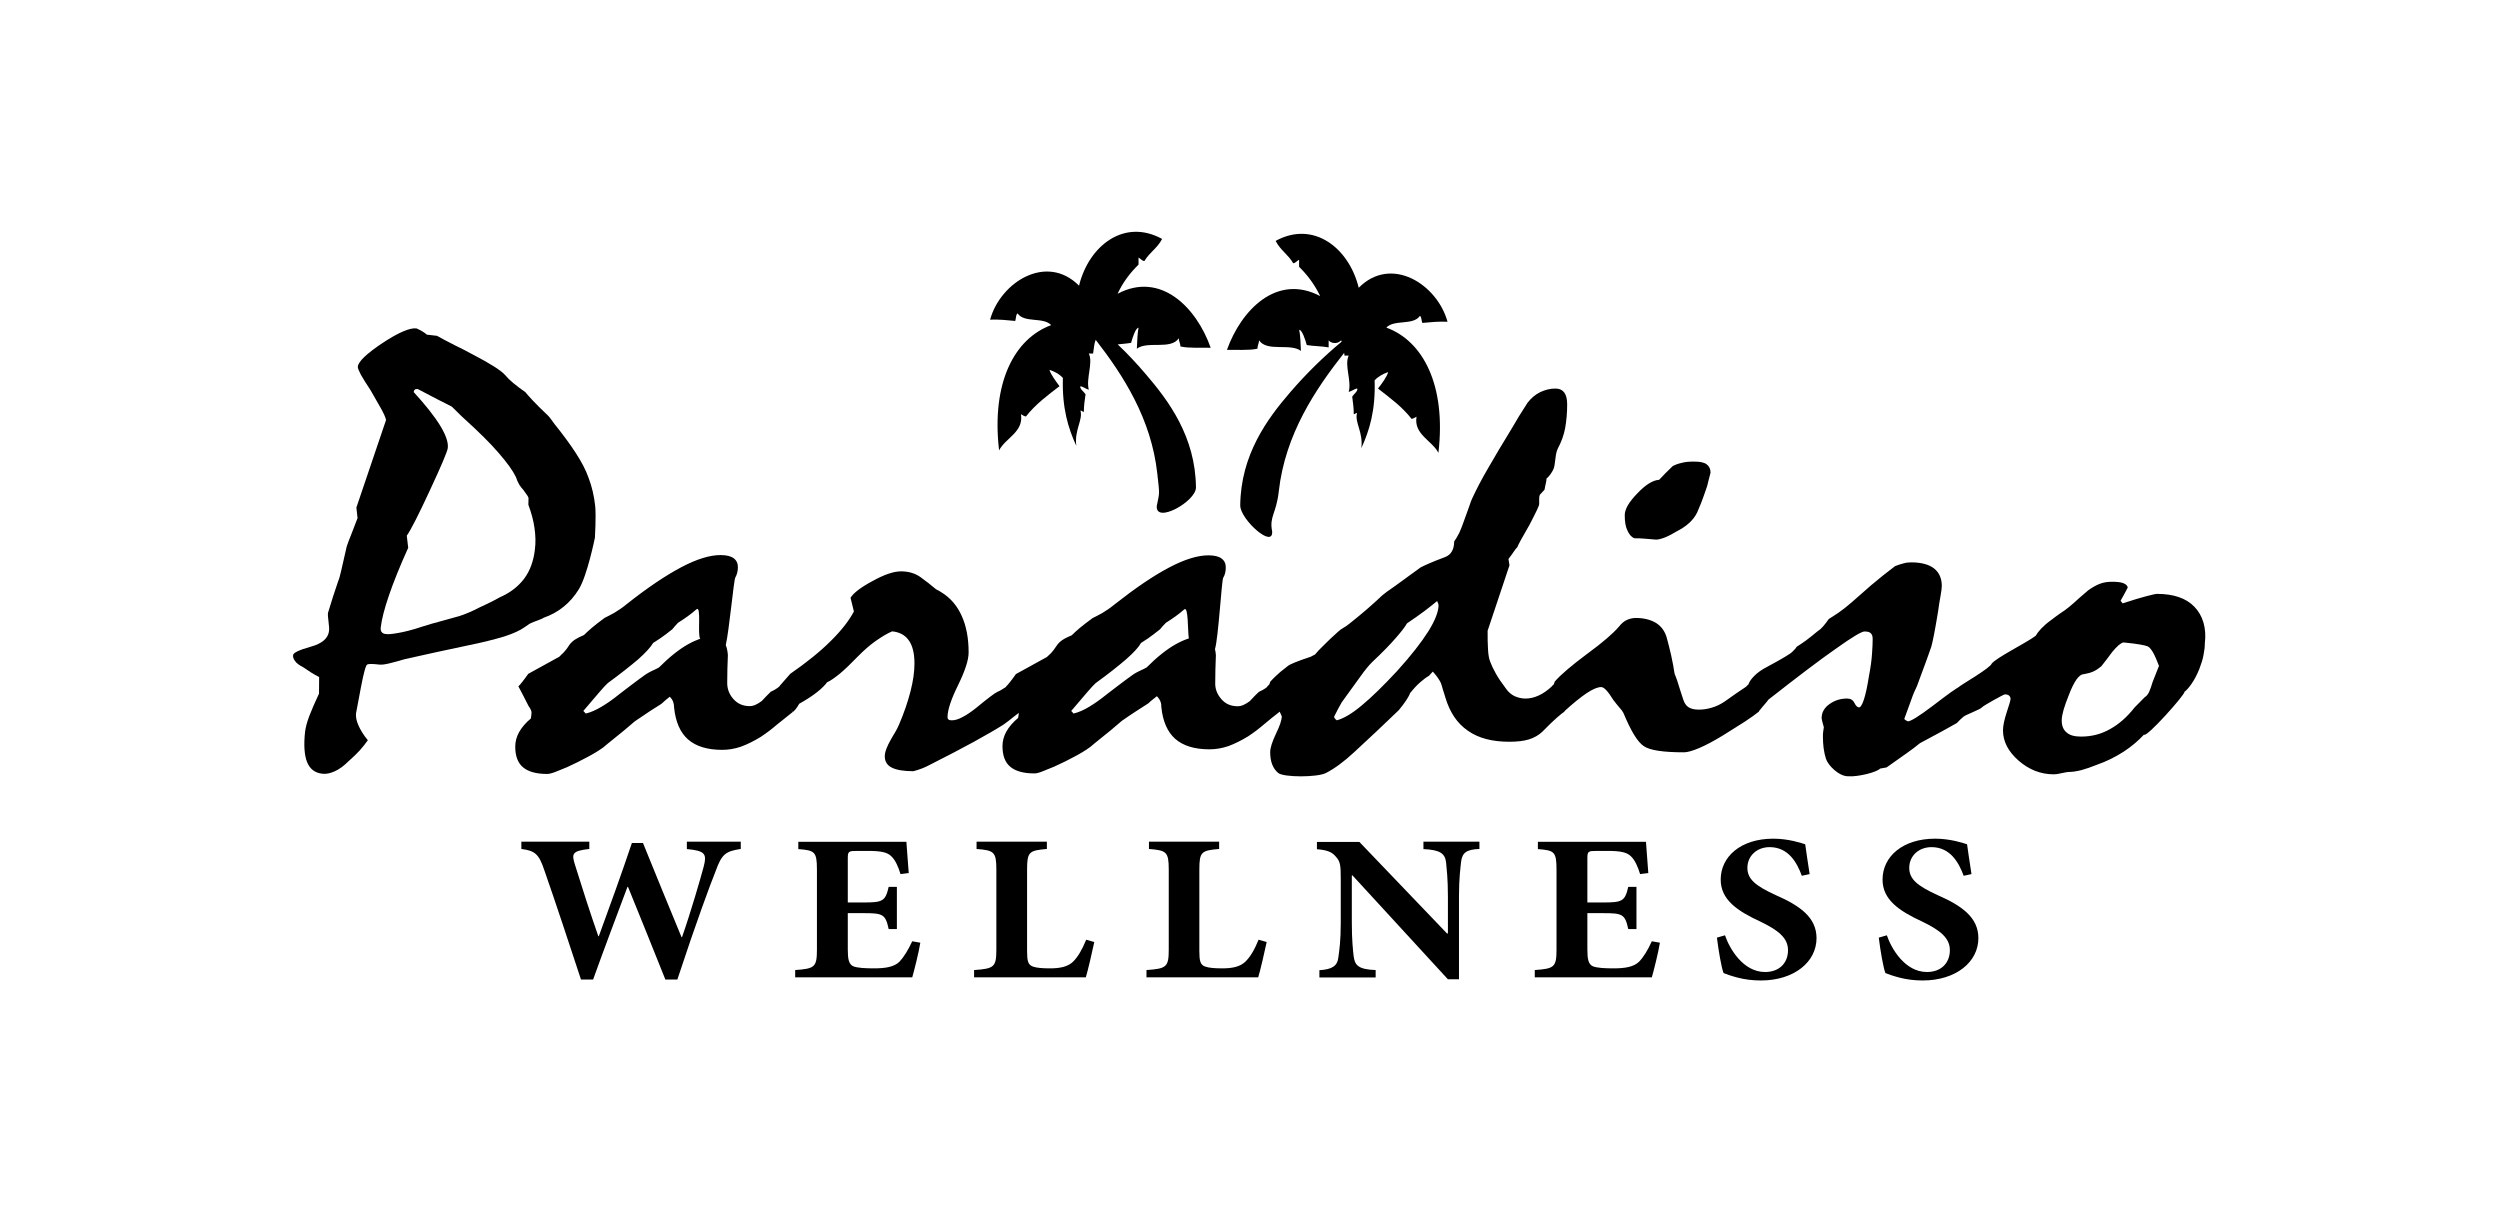
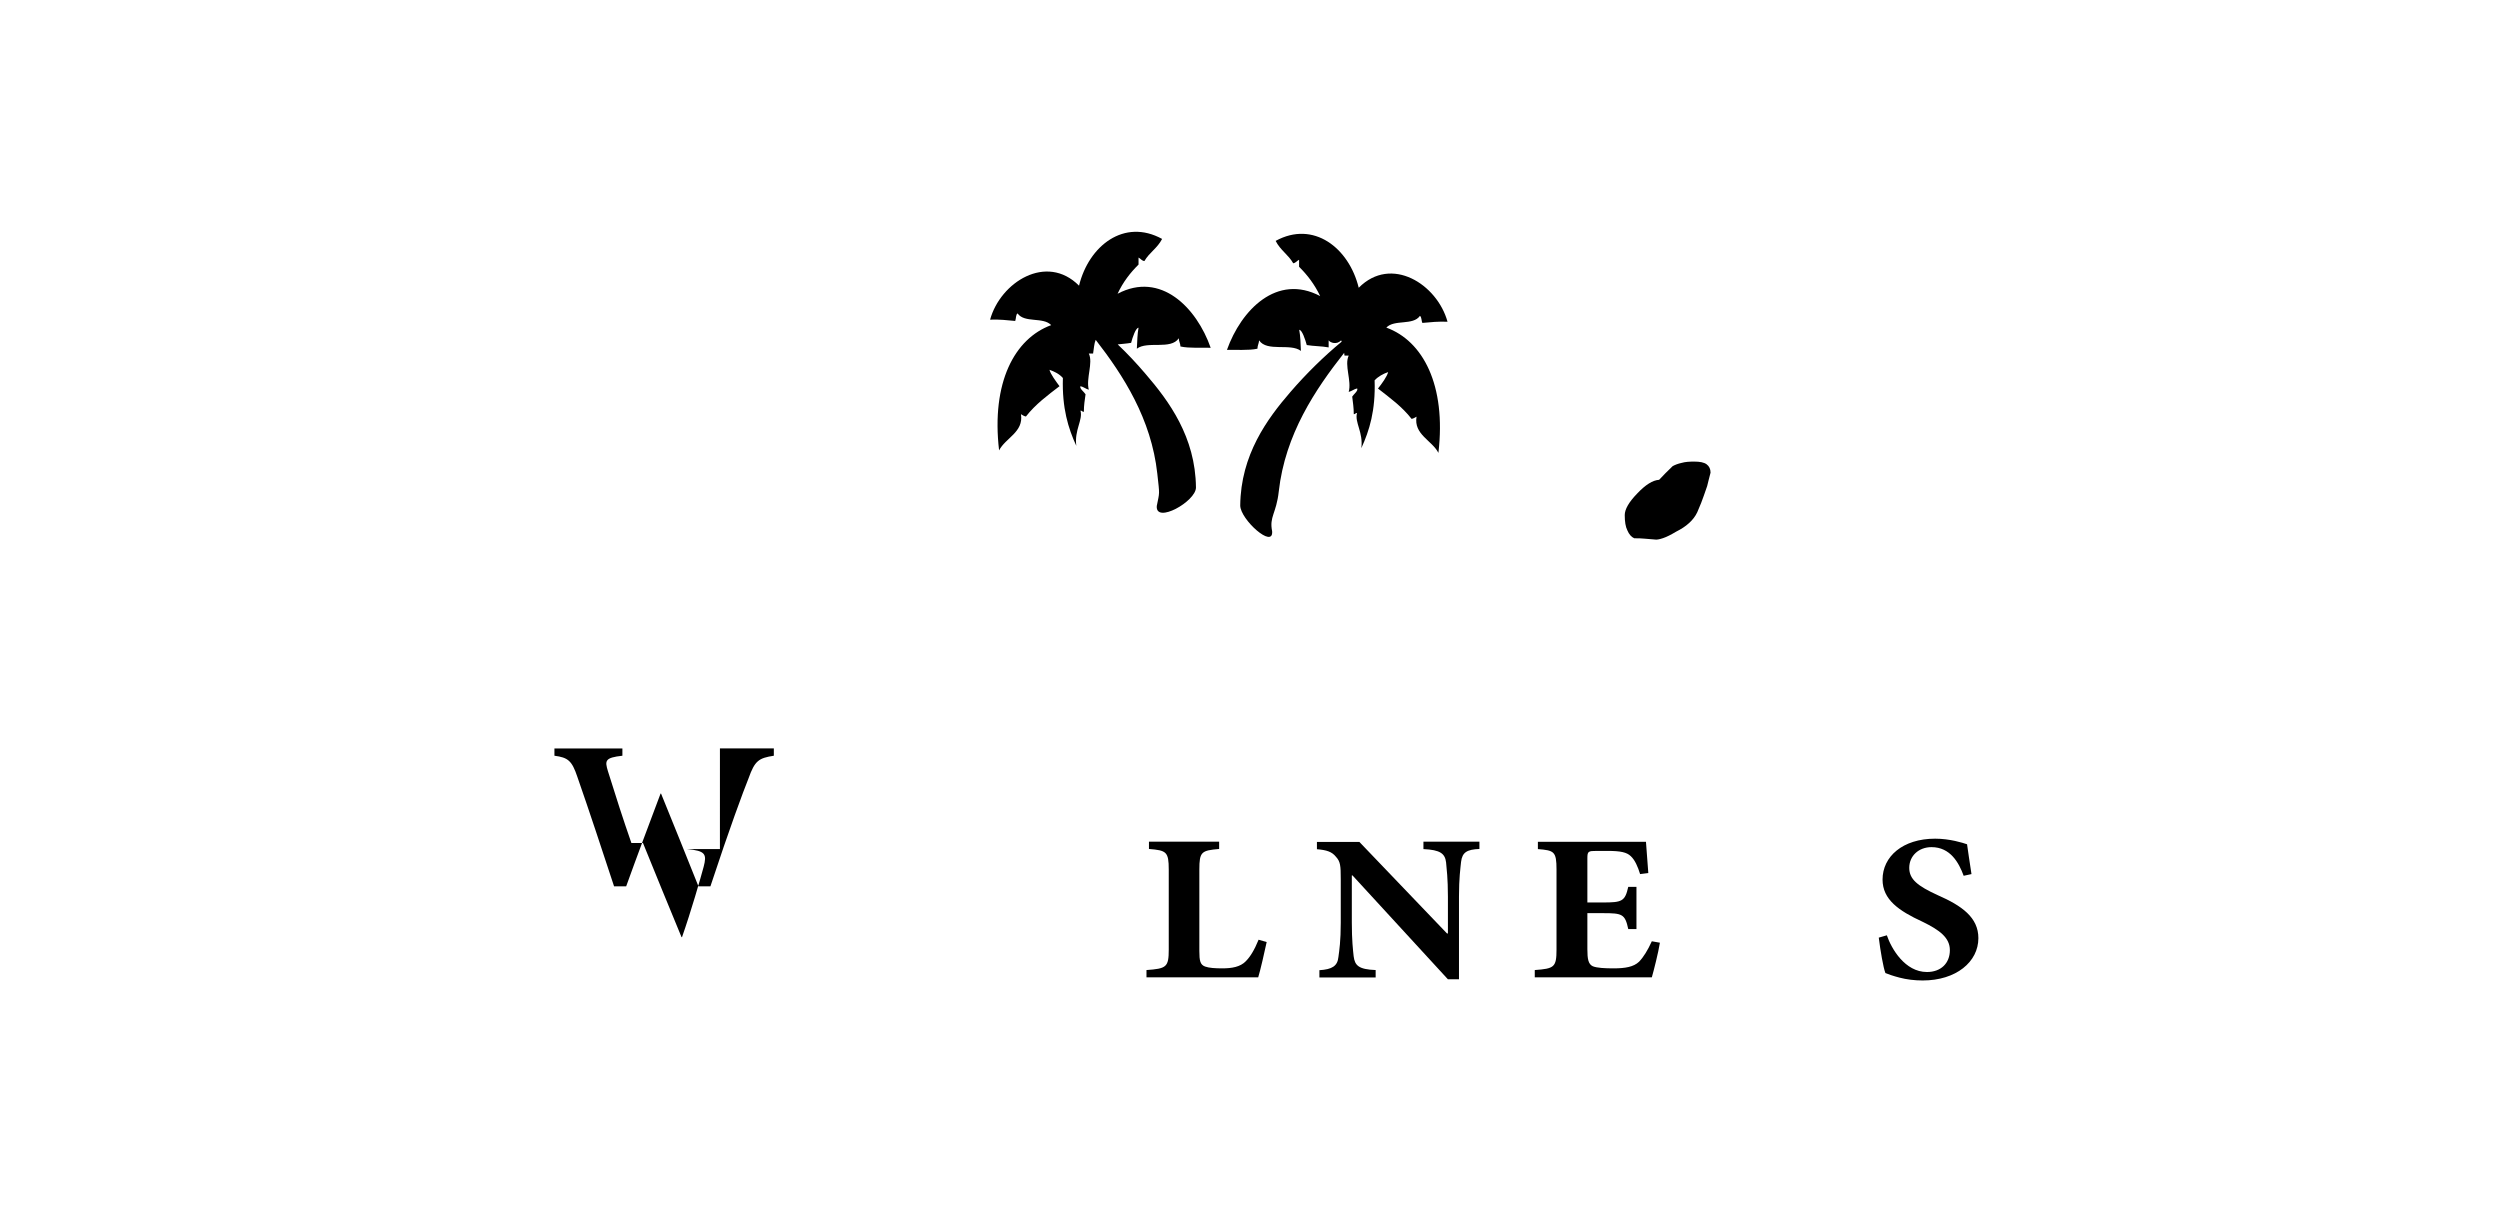
<svg xmlns="http://www.w3.org/2000/svg" id="Layer_1" x="0px" y="0px" viewBox="0 0 1920 930.7" style="enable-background:new 0 0 1920 930.7;" xml:space="preserve">
  <g>
    <path d="M781.5,240.7c5.3,7.6,19.7,2.5,25.8,9c-28.1,10.3-46.1,44-40,96.2c4.9-9.6,19-14,16.8-27.8c1.2,0.7,2.3,1.5,3.8,1.8  c7.4-9.5,16.7-16.3,25.8-23.3c-2.6-3.5-7-9.4-7.7-12.6c3.9,1.4,7.6,3.2,10.3,6.3c-0.7,23.2,4.1,38.6,10.3,52.1  c-1.6-12.2,5.2-19.8,3.2-27c1.2-0.2,1.4,1,2.6,0.9c0-5,0.7-9.2,1.3-13.5c-1.1-1.8-4.9-4.5-3.9-6.2c2.4,0.5,4.1,2.1,6.4,2.7  c-2.3-8.6,3.5-20.6,0-27.8h3.3c0.6-3.7,0.8-7.8,2-10.5c21.2,27.3,42.7,60.7,47.3,102.7c1.9,17.2,1.8,13.7-0.4,24.9  c-1.1,14,30.1-3.5,30.1-14.2c-0.4-38.9-20.8-66.4-38.6-87.1c-6.8-8-14-15.7-21.5-22.8c3.4-0.4,7-0.6,10.3-1.2  c1.1-4.3,3.6-11.6,5.7-11.6c-0.9,4.7-1,10.5-1.3,16.1c8.2-6.2,26.1,1.1,32.2-8c0.1,2.6,1.2,3.8,1.3,6.3c6.4,1.5,17.9,0.8,23.2,1  c-10.8-30.8-38.3-59-71.5-41.5c4.2-9,9.8-16.2,16.1-22.4v-5.4c1.6,0.8,2.5,2.5,4.5,2.7c3.8-6.6,10-9.9,13.6-17  c-29.1-16-56.3,5.2-63.8,35.9c-25-25.1-60.4-2.6-68.3,26.1c6.9-0.3,13.1,0.4,19.3,1C780.4,244.6,780.1,241.5,781.5,240.7z" />
    <path d="M965.7,267.8c0.1-2.7,1.1-3.9,1.3-6.4c6.1,9.1,24,1.9,32.1,8.1c-0.2-5.6-0.4-11.4-1.3-16.2c2.2,0,4.6,7.4,5.8,11.7  c5.4,0.9,11.4,0.8,16.8,1.8v-5.4c1.4,1.9,6.2,3.5,9.6,0c0.2,0.4,0.2,0.7,0.4,1c-13.8,11.4-27.2,24.6-39.3,38.6  c-17.9,20.7-38.2,48.3-38.6,87.2c0,10.7,25.6,33.7,24.5,19.8c-2.3-11.3,3.2-13.4,5.1-30.6c4.9-43.9,28.1-78.3,50.2-106.4  c0.1,0.8,0.2,1.4,0.3,2.1h3.2c-3.5,7.4,2.4,19.3,0,27.9c2.4-0.6,4.1-2.2,6.5-2.7c1,1.8-2.7,4.5-3.8,6.3c0.5,4.3,1.2,8.4,1.2,13.5  c1.1,0.1,1.4-1.1,2.5-0.9c-2,7.1,4.9,14.8,3.3,27c6.2-13.5,11-29,10.2-52.1c2.8-3,6.4-4.9,10.4-6.4c-0.7,3.3-5,9.2-7.8,12.7  c9.1,7.1,18.5,13.9,25.8,23.3c1.5-0.2,2.6-1.1,3.8-1.7c-2.3,13.7,11.9,18.2,16.8,27.8c6.1-52.1-11.9-86-40-96.2  c6.1-6.5,20.5-1.4,25.8-9c1.4,0.8,1.1,4,1.9,5.4c6.3-0.6,12.4-1.2,19.3-0.9c-7.9-28.8-43.2-51.3-68.2-26.1  c-7.5-30.7-34.8-51.9-63.8-36c3.6,7.2,9.7,10.5,13.5,17.2c2-0.3,2.9-2,4.5-2.7v5.4c6.3,6.2,11.9,13.5,16.2,22.5  c-33.3-17.6-60.7,10.7-71.6,41.3C947.8,268.5,959.3,269.3,965.7,267.8z" />
-     <path d="M527.7,652.1c14.3,1.3,15.2,4,12.7,13.6c-2.5,9.3-9.7,34.3-16.6,54h-0.4c-9.7-23.4-19.7-47.9-29.6-72.3h-8.5  c-8.3,24.7-17.1,48.9-25.4,71.6h-0.4c-6.2-17.8-12.2-36.4-18-55.1c-2.5-8.2-2.3-10.4,11.1-11.9v-5.6h-52.2v5.6  c10.4,1.4,13.4,3.7,17.6,16.2c9.9,28.4,18.7,55.3,28.2,84.1h9.3c8.3-23.1,17.3-47,26.4-71.2h0.4c9.9,24.4,19.2,47.3,28.7,71.2h9.2  c14.8-44.9,25.2-72.8,29.3-83c4.8-13.5,7.8-15.5,19.4-17.3v-5.6h-41.4V652.1z" />
-     <path d="M690.8,738.6c-4.2,4-10.6,5.1-19.6,5.1c-6.7,0-12.7-0.3-15.9-1.6c-3.5-1.6-4.2-5.6-4.2-13.1v-27.7h11.8  c15,0,17.1,0.6,19.6,12.2h6.3v-32.4h-6.3c-2.5,11.2-4.8,12-19.6,12h-11.8v-34c0-5.3,0.7-5.6,7.2-5.6h8.5c9.9,0,14.6,1.1,17.6,4  c3.2,2.9,5.5,8.2,7.2,13.8l6.3-0.8c-0.7-9.9-1.6-21.2-1.8-24h-83v5.6c12.5,1,14.3,1.8,14.3,15.7v61.5c0,13.6-1.8,14.6-16.7,15.7  v5.6h89.9c1.4-4.8,5.1-19.4,6.2-26.6l-6.2-1.1C697.3,729.9,694.1,735.1,690.8,738.6z" />
-     <path d="M824.4,738.3c-4.2,4.3-10.6,5.4-18,5.4c-5.5,0-10.2-0.3-13.2-1.4c-3.7-1.4-4.4-4.3-4.4-11.9v-62.5  c0-13.8,1.6-14.7,15.2-15.9v-5.6H750v5.6c13.4,1.1,15.2,2.1,15.2,15.9v61.4c0,13.5-1.8,14.6-17.1,15.7v5.6h85.8  c1.4-4.3,5.1-20.4,6.5-27.1l-6.2-1.8C830.9,729.8,827.7,734.9,824.4,738.3z" />
+     <path d="M527.7,652.1c14.3,1.3,15.2,4,12.7,13.6c-2.5,9.3-9.7,34.3-16.6,54h-0.4c-9.7-23.4-19.7-47.9-29.6-72.3h-8.5  h-0.4c-6.2-17.8-12.2-36.4-18-55.1c-2.5-8.2-2.3-10.4,11.1-11.9v-5.6h-52.2v5.6  c10.4,1.4,13.4,3.7,17.6,16.2c9.9,28.4,18.7,55.3,28.2,84.1h9.3c8.3-23.1,17.3-47,26.4-71.2h0.4c9.9,24.4,19.2,47.3,28.7,71.2h9.2  c14.8-44.9,25.2-72.8,29.3-83c4.8-13.5,7.8-15.5,19.4-17.3v-5.6h-41.4V652.1z" />
    <path d="M956.7,738.3c-4.2,4.3-10.6,5.4-18,5.4c-5.5,0-10.2-0.3-13.2-1.4c-3.7-1.4-4.4-4.3-4.4-11.9v-62.5  c0-13.8,1.6-14.7,15.2-15.9v-5.6h-53.9v5.6c13.4,1.1,15.2,2.1,15.2,15.9v61.4c0,13.5-1.8,14.6-17.1,15.7v5.6h85.8  c1.4-4.3,5.1-20.4,6.5-27.1l-6.2-1.8C963.3,729.8,960.1,734.9,956.7,738.3z" />
    <path d="M1093.2,652.1c12.9,0.6,16.6,3.4,17.4,10.3c0.4,4.6,1.4,12.2,1.4,26.3v28.2h-0.7l-67.3-70.3h-32.6v5.6  c7.4,0.6,11.5,1.9,14.6,5.8c3.4,3.7,3.7,6.7,3.7,17.1v33.5c0,14.1-1.1,21.2-1.8,26.4c-0.7,6.9-4.8,9.5-14.6,10.1v5.6h43.2V745  c-13.1-0.5-16-3.5-16.9-10.6c-0.5-4.8-1.4-11.9-1.4-26v-36.1h0.5l73.3,79.8h8.5v-63.6c0-14.1,1.1-21.6,1.6-26.6  c0.9-7.4,4.6-9.5,14.1-9.9v-5.6h-43V652.1z" />
    <path d="M1258.8,738.6c-4.2,4-10.6,5.1-19.6,5.1c-6.7,0-12.7-0.3-15.9-1.6c-3.5-1.6-4.2-5.6-4.2-13.1v-27.7h11.8  c15,0,17.1,0.6,19.6,12.2h6.3v-32.4h-6.3c-2.5,11.2-4.8,12-19.6,12h-11.8v-34c0-5.3,0.7-5.6,7.2-5.6h8.5c9.9,0,14.6,1.1,17.6,4  c3.2,2.9,5.5,8.2,7.2,13.8l6.3-0.8c-0.7-9.9-1.6-21.2-1.8-24h-83v5.6c12.5,1,14.3,1.8,14.3,15.7v61.5c0,13.6-1.8,14.6-16.7,15.7  v5.6h89.9c1.4-4.8,5.1-19.4,6.2-26.6l-6.2-1.1C1265.4,729.9,1262.2,735.1,1258.8,738.6z" />
-     <path d="M1363.9,687.5c-15.5-7.1-21.9-12.2-21.9-21c0-9.1,7.2-15.9,17.1-15.9c14.4,0,21,11.9,24.7,22l6-1.3  c-1.4-9.9-2.7-17-3.4-22.9c-3.2-1.1-13.2-4.3-24.5-4.3c-25,0-40.4,13.8-40.4,31.4c0,15.4,12.5,24,30.7,32.4  c13.2,6.4,21,12.3,21,21.8c0,10.1-6.9,16.8-17.6,16.8c-16.9,0-27.3-17.9-30.8-28.2l-6.2,1.8c1.2,9.8,3.5,23.2,5.1,27.2  c2.5,1,5.8,2.2,10.8,3.5c5.3,1.4,11.5,2.2,17.8,2.2c25.7,0,42.8-14.3,42.8-32.5C1395.1,704.6,1382.4,695.6,1363.9,687.5z" />
    <path d="M1488.2,687.5c-15.5-7.1-21.9-12.2-21.9-21c0-9.1,7.2-15.9,17.1-15.9c14.4,0,21,11.9,24.7,22l6-1.3  c-1.4-9.9-2.7-17-3.4-22.9c-3.2-1.1-13.2-4.3-24.5-4.3c-25,0-40.4,13.8-40.4,31.4c0,15.4,12.5,24,30.7,32.4  c13.2,6.4,21,12.3,21,21.8c0,10.1-6.9,16.8-17.6,16.8c-16.9,0-27.3-17.9-30.8-28.2l-6.2,1.8c1.2,9.8,3.5,23.2,5.1,27.2  c2.5,1,5.8,2.2,10.8,3.5c5.3,1.4,11.5,2.2,17.8,2.2c25.7,0,42.8-14.3,42.8-32.5C1519.4,704.6,1506.7,695.6,1488.2,687.5z" />
-     <path d="M1685.2,465.9c-6.3-6.5-15.9-9.8-28.6-9.8c-1.2,0-4,0.7-8.3,1.8c-4.4,1.1-10.4,3-18.1,5.5l-1.6-2c1.9-3.4,3.8-6.8,5.5-10.1  c-0.2-1.5-1.2-2.5-3.3-3.4c-2-0.8-4.9-1.1-8.8-1.1c-3.5,0-6.7,0.5-9.7,1.7c-3,1.2-5.8,2.9-8.6,4.9c-2.4,2-4.8,4.1-7.2,6.2  c-2.4,2.3-4.9,4.4-7.5,6.6c-2.1,1.7-4.4,3.4-6.8,4.9c-2.5,1.7-4.8,3.5-7.3,5.4c-2.8,2-5.2,4.1-7.2,6.2c-2,2.1-3.4,4-4.3,5.6  c-7.5,5.6-30.3,16.8-33.8,21.4c-1,3.3-23.6,16.4-24.8,17.5l0.1,0.1c-1,0.5-3,1.9-6.4,4.2c-3.5,2.5-8.2,6-14.3,10.7  c-5.2,3.9-9.4,6.9-12.5,8.8c-3.2,2-5.3,3-6.5,3c-1.4-0.6-2.3-1.2-2.7-1.9c2.1-5.7,3.9-10.7,5.4-14.8c1.4-4.1,2.9-7.5,4.3-10.3  c6.3-17,10-27,11-30.2c1-3.3,2.8-12.2,5.2-26.9c0.7-5.1,1.4-9.4,2-12.6c0.6-3.5,0.9-5.8,0.9-7.3c0-5.8-2-10.3-5.9-13.4  c-4-3.1-9.8-4.7-17.7-4.7c-1.9,0-3.9,0.2-5.9,0.8c-2,0.5-4.1,1.2-6.4,2.1c-6.7,5.1-12.9,10-18.4,14.7c-5.5,4.8-10.4,9.1-14.8,13  c-3.8,3.3-7.1,5.9-10,7.9c-2.9,2-5.5,3.6-7.7,5c-1.4,2-2.8,3.9-4.2,5.5c-1.4,1.6-2.6,2.8-3.9,3.5c-3.5,2.9-6.6,5.4-9.4,7.5  c-2.8,2-5.2,3.6-7.1,4.8c-0.5,0.9-1.6,2.2-3.2,3.7c-0.7,0.8-2.6,2.2-5.9,4.1c-3.2,2-7.7,4.4-13.4,7.5c-4.4,2.3-7.7,4.6-10,7  c-2.4,2.4-3.9,4.5-4.6,6.6l-1.6,1.5l0.1,0.1c-2.8,1.9-5.5,3.7-8.3,5.6c-2.9,2-5.6,3.9-8.2,5.8c-3.5,2.4-6.9,4-10.2,4.9  c-3.3,1-6.5,1.5-9.6,1.5c-2.6,0-4.9-0.3-6.5-1c-1.7-0.6-3-1.7-4-3.1c-0.9-0.9-2.1-4.3-3.9-10.2c-1.8-6-3.2-10.3-4.5-13.2  c-0.7-4.6-1.6-9.4-2.6-14c-1-4.6-2.2-9.1-3.4-13.6c-1.4-5.1-4.2-8.9-8.3-11.5c-4.2-2.5-9.4-3.8-15.5-3.8c-2.3,0-4.5,0.5-6.8,1.5  c-2.2,1-4.2,2.7-6,5c-4.6,5.4-12.7,12.4-24.6,21.1c-11.8,8.8-20.1,15.8-24.8,21.2l-0.8,2.2l-1.6,1.5l0.1,0.1  c-3.4,3.1-6.8,5.5-10.2,7c-3.5,1.6-6.7,2.3-10.1,2.3c-3,0-5.7-0.7-8.4-1.9c-2.6-1.3-4.8-3.2-6.7-6c-3.1-4.1-5.8-8-7.7-11.5  c-2-3.6-3.4-6.6-4.3-9.1c-0.9-2.3-1.4-5.5-1.6-9.4c-0.3-3.9-0.3-8.6-0.3-14.2l16.8-50.3l-0.8-4.8c1.6-2.1,2.9-3.8,4-5.5  c1.1-1.6,2-2.9,2.8-3.5c0.2-0.7,1.1-2.6,2.7-5.5c1.7-3,4-6.9,6.7-11.8c2.4-4.7,4.3-8.3,5.5-10.9c1.3-2.6,1.9-4.3,1.9-5.1v-3.8  c0-1.2,0.1-2.3,0.5-3.2l3.6-3.9c0.3-1.9,0.7-3.5,1-4.9c0.4-1.4,0.5-2.6,0.5-3.6c1.8-1.6,3.2-3.4,4.3-5.3c1.2-1.8,1.8-3.8,2-5.8  c0.4-2.9,0.7-5.4,1-7.4c0.4-2,0.8-3.5,1.4-4.6c2.7-5,4.7-10.4,5.7-16c1-5.7,1.5-11.8,1.5-17.9c0-4-0.7-7-2.2-9.1  c-1.5-2-3.8-3.1-6.9-3.1c-4,0-7.8,1-11.5,2.7c-3.7,1.8-7,4.5-9.9,8.3c-4.7,7.2-8.8,13.9-12.2,19.9c-7,11.4-13,21.5-18.1,30.4  c-5.1,8.7-9.1,16.5-12.1,23c-0.5,1-1.3,3-2.2,5.8c-1,2.8-2.3,6.6-4,11.1c-1.2,3.6-2.5,6.7-3.7,9.5c-1.4,2.7-2.7,4.9-4,6.8  c0,3.1-0.6,5.6-1.8,7.6c-1.1,2-2.8,3.4-5.1,4.3c-5.1,1.9-9.1,3.5-12.3,4.9c-3.2,1.4-5.3,2.4-6.6,3.1c-8.3,6.1-15,10.9-19.8,14.4  c-4.9,3.3-8.1,5.7-9.7,7.1c-3.6,3.5-7.6,7-11.7,10.6c-4.1,3.6-8.4,7-12.6,10.4c-1.9,1.6-3.7,2.9-5.5,3.9c-1.7,1-3.1,2-4,2.9  c-4.3,3.9-8.1,7.4-11.1,10.5c-3.1,3-5.4,5.4-6.6,7l-3.4,1.8c-5,1.6-9,3.1-12,4.3c-3,1.2-4.9,2.2-5.7,2.9c-1.3,1-3,2.5-5.3,4.2  c-2.2,1.9-5,4.4-8,7.7l-0.8,2.2l-1.6,1.5l0.1,0.3c-1.1,0.9-2.3,1.7-3.4,2.3c-1.4,0.8-2.4,1.2-3,1.5c-1.2,1.2-2.5,2.3-3.6,3.5  c-1.2,1.2-2.3,2.4-3.5,3.7c-1.6,1.2-3.1,2.1-4.6,2.8c-1.5,0.7-3,1.1-4.6,1.1c-5.3,0-9.5-1.8-12.7-5.6c-3.2-3.7-4.8-7.9-4.6-12.6  c0-6.6,0.2-13.7,0.5-21c-0.1-1.8-0.4-3.3-0.7-4.7c2.6-8.4,5.1-52.6,6.3-54.7c1.4-2.3,2-5,2-8.1c0-2.9-1.1-5.2-3.3-6.8  c-2.2-1.6-5.5-2.4-10.1-2.4c-8.2,0-18.3,3.1-30.2,9.4c-12,6.3-25.8,15.7-41.7,28.2c-3.5,2.9-6.7,5-9.7,6.8c-3,1.7-5.4,2.8-7.3,3.8  c-4,2.9-7.3,5.5-10,7.7c-2.6,2.2-4.6,4.1-6,5.5c-2.6,1.1-5,2.2-7,3.5c-2,1.3-3.6,2.9-4.8,4.8c-1.6,2.4-2.9,4.1-4.1,5.4  c-1.2,1.2-2.3,2.1-3.2,3l-23.8,13.1c-1.7,2.5-3.3,4.6-4.6,6.2c-1.3,1.7-2.3,2.8-3,3.4l0.1,0.2c-2.6,1.7-4.8,3.1-6.6,3.8  c-1.9,0.8-7.5,5-16.7,12.6c-3.7,2.9-7,5.2-10.2,6.8c-3.1,1.7-5.8,2.5-8.1,2.5c-1.1,0-1.9-0.1-2.5-0.5c-0.6-0.5-0.9-1-0.9-1.9  c0-5.5,2.7-13.7,8.1-24.6c5.3-10.9,8.1-19.2,8.1-25.1c0-11-1.8-20.4-5.3-28.1c-3.5-7.8-8.7-13.9-15.6-18.1  c-0.9-0.7-2.3-1.4-4.2-2.4c-3.8-3.3-7.8-6.3-11.9-9.3c-4.1-2.9-9.1-4.4-15-4.4c-5.6,0-12.9,2.5-21.9,7.5c-9,4.8-14.6,9.2-16.8,12.8  l2.6,10.5c-3.7,7-9.6,14.6-17.7,22.6c-8.1,8.1-18.5,16.5-31.2,25.3c-2.8,3.3-5.6,6.5-8.4,9.6l0.1,0.1c-1.2,1-2.4,1.8-3.6,2.5  c-1.3,0.8-2.3,1.2-3,1.5c-1.2,1.2-2.4,2.3-3.5,3.5c-1.1,1.2-2.3,2.4-3.5,3.7c-1.6,1.2-3.1,2.1-4.6,2.8c-1.5,0.7-3,1.1-4.6,1.1  c-5.2,0-9.4-1.8-12.7-5.6c-3.2-3.7-4.7-7.9-4.6-12.6c0-6.6,0.2-13.7,0.5-21c-0.2-3-0.8-5.6-1.6-7.7c2.7-12,6.1-49.8,7.3-51.8  c1.3-2.3,2-5,2-8.1c0-2.9-1.1-5.2-3.3-6.8c-2.2-1.6-5.5-2.4-10.1-2.4c-8.2,0-18.3,3.1-30.2,9.4c-11.9,6.3-25.9,15.7-41.7,28.2  c-3.5,2.9-6.7,5-9.7,6.8c-2.9,1.7-5.4,2.8-7.3,3.8c-4,2.9-7.3,5.5-9.9,7.7c-2.6,2.2-4.6,4.1-6,5.5c-2.6,1.1-4.9,2.2-6.9,3.5  c-2,1.3-3.6,2.9-4.8,4.8c-1.5,2.4-3,4.1-4.2,5.4c-1.2,1.2-2.3,2.1-3.1,3l-23.8,13.1c-1.8,2.5-3.3,4.6-4.6,6.2  c-1.3,1.7-2.3,2.8-3,3.4c1.6,2.9,3,5.7,4.3,8.2c1.3,2.5,2.5,4.8,3.5,6.9c0.7,1,1.3,1.9,1.7,2.8c0.4,0.7,0.6,1.5,0.6,2.2  c0,1.2-0.2,2.8-0.5,4.6c-4,3.3-7,6.9-9,10.4c-2,3.6-3,7.4-3,11.2c0,7.3,2,12.6,6,15.9c4,3.4,10.2,5.1,18.6,5.1  c1.2,0,3.1-0.4,5.8-1.4c2.6-1,5.7-2.3,9.4-3.8c5.7-2.6,10.9-5.2,15.5-7.7c4.6-2.4,8.7-4.9,12.2-7.4c1.7-1.5,4.7-3.9,8.9-7.3  c4.2-3.2,9.3-7.6,15.4-12.8c4.5-3.1,8.5-5.8,11.9-8c3.4-2.1,6.2-4,8.5-5.4c1.4-1.3,2.6-2.4,3.6-3.2c1-0.8,2-1.5,2.9-2.3  c1.4,1.5,2.3,2.9,2.7,4.3c0.4,1.3,0.6,2.7,0.6,4c1.1,11,4.7,19.2,10.7,24.5c6.1,5.3,14.8,8,26.2,8c4.9,0,9.7-0.8,14.6-2.5  c4.9-1.8,9.9-4.3,15.1-7.5c4.4-2.9,8.5-6,12.4-9.4c3.9-3.2,7.9-6.4,11.9-9.5c-0.4-1.2-0.9-2.4-1.5-3.7c0.6,1.2,1.2,2.5,1.7,3.7  c1.6-1.5,2.7-2.7,3.4-3.9c0.7-1.2,1.2-2,1.6-2.6c5.7-3.2,10.3-6.2,13.8-9c3.5-2.8,6-5.3,7.6-7.5c2.6-1.1,5.9-3.5,9.9-6.7  c4-3.4,8.5-7.7,13.6-13c4.7-4.8,9.3-8.8,13.8-12c4.6-3.2,8.7-5.7,12.6-7.4c5.7,0.5,10.1,2.9,12.9,7c2.9,4.1,4.3,10,4.3,17.7  c0,6.3-1,13.4-3,21.2c-2,7.9-4.9,16.5-8.8,25.6c-0.8,2-1.9,4-3.1,6.1c-1.2,2-2.4,3.9-3.4,5.8c-1.4,2.4-2.5,4.8-3.3,6.9  c-0.8,2.1-1.2,4-1.2,5.6c0,4.1,1.8,7,5.5,8.8c3.6,1.8,9.2,2.7,16.5,2.7c4.5-1.2,8.5-2.7,12-4.6c13.3-6.7,24.6-12.6,34.1-17.8  c9.5-5.3,17.2-9.6,23.1-13.4c2.8-2,5.2-3.8,7.2-5.5c1.7-1.3,3.2-2.5,4.5-3.5c0,1.1-0.2,2.3-0.5,3.9c-4,3.3-7,6.9-9,10.4  c-2,3.6-3,7.4-3,11.2c0,7.3,2,12.6,6,15.9c4,3.4,10.2,5.1,18.6,5.1c1.2,0,3.2-0.4,5.7-1.4c2.6-1,5.8-2.3,9.4-3.8  c5.8-2.6,11-5.2,15.6-7.7c4.6-2.4,8.7-4.9,12.1-7.4c1.7-1.5,4.7-3.9,8.9-7.3c4.2-3.2,9.3-7.6,15.4-12.8c4.5-3.1,8.4-5.8,11.9-8  c3.3-2.1,6.2-4,8.4-5.4c1.4-1.3,2.6-2.4,3.7-3.2c1-0.8,2-1.5,2.9-2.3c1.4,1.5,2.3,2.9,2.8,4.3c0.5,1.3,0.6,2.7,0.6,4  c1.1,11,4.7,19.2,10.7,24.5c6.1,5.3,14.8,8,26.2,8c4.9,0,9.7-0.8,14.7-2.5c4.8-1.8,9.9-4.3,15.1-7.5c4.4-2.9,8.5-6,12.4-9.4  c3.8-3.2,7.8-6.4,11.8-9.5l1.6,3.5c0,2.9-1.5,7.4-4.5,13.5c-2.8,6-4.4,10.7-4.4,14.1c0,7.3,2.1,12.6,6.2,16c4.2,3.4,30,3.4,36.6,0  c6.6-3.4,13.9-8.7,21.7-16c5.8-5.3,11.5-10.6,17.3-16.1c5.7-5.5,11.4-10.9,17-16.2c2.5-3,4.3-5.5,5.7-7.6c1.4-2.1,2.4-3.9,2.9-5.4  c2.6-3.3,5.2-6.1,7.7-8.3c2.5-2.2,4.9-4,6.9-5.1c0.7-0.7,1.6-1.9,2.9-3.2c2.9,3.2,5,6.2,6.2,8.8c0.5,1.5,1.1,3.2,1.5,4.9  c0.5,1.8,1.3,3.8,1.9,6.1c3.4,11.4,9,19.9,17.3,25.6c8.2,5.8,18.8,8.5,31.9,8.5c5.9,0,11-0.6,15-1.8c4.1-1.3,7.6-3.3,10.4-6  c4.6-4.8,8.5-8.4,11.3-10.9c2.9-2.5,4.8-4,5.7-4.5l-0.2-0.2c6.8-6.2,12.5-10.8,17.1-13.9c4.7-3.1,8.4-4.7,11.2-4.7  c1.1,0,2.4,0.8,3.9,2.4c1.6,1.7,3.4,4.2,5.5,7.6c1.7,2.2,3.2,4.1,4.6,5.7c1.5,1.6,2.5,3,3.1,4.2c5.8,14,11,22.5,15.7,25.5  c4.7,3.2,15,4.7,30.8,4.7c2.6,0,6.5-1.1,11.5-3.2c5-2.1,11.1-5.3,18.3-9.7c6.4-4,12-7.5,16.7-10.5c4.6-3,8.2-5.6,11.1-7.9l-0.1-0.2  c1.7-2,3.1-3.9,4.4-5.3c1.3-1.5,2.3-2.7,3-3.7c22.2-17.4,39.4-30.5,51.8-39.1c12.3-8.8,19.7-13.2,21.9-13.2c2.3,0,3.9,0.4,4.9,1.4  c1,1,1.4,2.4,1.4,4.3c0,2.6-0.1,6.5-0.5,11.4c-0.3,4.9-1.1,10.8-2.4,17.4c-1.2,7.8-2.5,13.7-3.8,17.7c-1.3,4-2.6,6.1-3.8,6.1  c-1.2,0-2.4-1.2-3.5-3.4c-1.1-2.3-3-3.4-5.6-3.4c-5.1,0-9.6,1.4-13.6,4.3c-4,2.8-6,6.5-6,10.8c0,0.8,0.6,3,1.7,6.9  c-0.2,1-0.3,2.1-0.5,3.5c-0.2,1.2-0.2,2.5-0.2,3.6c0,6.4,0.7,12,2.3,17.1c1.6,5.1,10,13.6,17.1,13.5c7.3,0.6,22.1-3.1,24.5-5.9  l5-0.9c5.6-3.9,10.6-7.5,15-10.6c4.5-3.2,8-5.8,10.6-8c5.8-3.1,11-5.9,15.8-8.5c4.8-2.7,9-4.9,12.6-7c1.6-1.8,3.3-3.4,5.1-4.9  c1.8-1.5,13.5-5.8,14.1-7.1c0.7-1.1,16.7-10,17.6-10c1.4,0,2.5,0.3,3.2,0.9c0.8,0.7,1.2,1.5,1.2,2.5c0,1-0.9,4.4-2.9,10.2  c-1.9,5.8-2.9,10.5-2.9,14c0,8.6,4,16.3,12,23.3c8,7,17,10.5,27,10.5c1.5,0,3.6-0.3,6.1-0.9c2.5-0.5,4.3-0.9,5.1-0.9  c3,0,6.3-0.5,9.9-1.4c3.6-1,7.5-2.3,11.9-4.1c7.5-2.6,14.3-6,20.5-10c6.2-4,11.4-8.5,15.8-13.2c1.6,2.9,31.8-31,31.1-32.9  c1.8-1.3,3.6-3.5,5.6-6.4c2-2.9,3.9-6.5,5.7-10.9c1.5-3.9,2.7-7.5,3.3-11c0.7-3.4,1-6.3,1-8.8  C1694.8,482.2,1691.6,472.4,1685.2,465.9z M528.6,494.7c-7,3.9-14.5,9.9-22.5,17.9c-1.6,0.9-3,1.6-4.2,2.1  c-1.2,0.6-2.4,1.1-3.6,1.8c-1.6,0.8-4.2,2.7-8,5.5c-3.7,2.7-8.6,6.5-14.5,11c-5.1,4.1-9.6,7.3-13.9,9.8c-4.2,2.5-8.2,4.3-12,5.2  l-1.9-2c5.1-5.9,9.2-10.7,12.3-14.4c3.1-3.6,5.3-6,6.5-7c9.7-7.1,17.5-13.3,23.4-18.3c5.8-5.2,9.6-9.4,11.4-12.5  c4-2.5,7.2-4.7,9.7-6.6c2.5-1.9,4.1-3.2,5-3.9c1.2-1.5,2.7-3.2,4.4-5c5.4-3.4,10.1-6.7,14.1-10.3c4.1-3.5,0.6,20,3,22.5  C534.9,491.6,531.8,492.9,528.6,494.7z M903.1,494.7c-7,3.9-14.5,9.9-22.5,17.9c-1.6,0.9-3,1.6-4.2,2.1c-1.2,0.6-2.4,1.1-3.6,1.8  c-1.6,0.8-4.3,2.7-8,5.5c-3.7,2.7-8.6,6.5-14.5,11c-5.1,4.1-9.6,7.3-13.8,9.8c-4.1,2.5-8.2,4.3-12,5.2l-1.8-2  c5-5.9,9.1-10.7,12.3-14.4c3.1-3.6,5.3-6,6.5-7c9.8-7.1,17.6-13.3,23.4-18.3c5.9-5.2,9.7-9.4,11.4-12.5c4-2.5,7.2-4.7,9.6-6.6  c2.4-1.9,4.1-3.2,5-3.9c1.2-1.5,2.7-3.2,4.5-5c5.4-3.4,10.1-6.7,14.1-10.3c3.2-2.6,2.6,15.7,3.5,22.3  C909.7,491.4,906.5,492.8,903.1,494.7z M1097,484.8c-5.3,8.4-13.3,18.7-24,30.5c-10.5,11.3-19.5,20.1-27.1,26.4  c-7.6,6.4-14,10.1-19.2,11.5c-1.4-1-2.1-1.9-2.1-2.8c2.1-4.3,4.1-8,5.9-11.1c5.6-7.7,10.3-14.2,14.1-19.5c3.8-5.4,6.9-9,9.2-11.3  c7.8-7.3,14-13.7,18.3-18.7c4.4-5,7.2-8.7,8.4-11c5.1-3.5,9.8-6.7,13.6-9.6c3.9-2.9,7-5.5,9.6-7.6c0.7,1.3,1.1,2.6,1.1,3.2  C1104.8,469.6,1102.2,476.5,1097,484.8z M1653.2,523.8c-0.8,3-1.8,5.4-2.6,7.4c-0.9,2-2,3.4-3.4,4.2c-2.4,2.5-5.1,5.1-7.8,7.9  c-5.9,7.5-12.2,13-19,16.7c-6.7,3.8-14,5.7-22.1,5.7c-5.1,0-8.8-1-11.2-3.2c-2.5-2.1-3.7-5.1-3.7-9.2c0-2.2,0.5-4.9,1.4-8.1  c0.9-3.2,2.3-7,4.1-11.5c1.9-5.1,3.9-9,5.8-11.8c1.9-2.6,3.7-4.1,5.5-4.1c2.8-0.5,5.3-1.1,7.5-2.1c2.2-1,4.2-2.4,6.1-4  c3.1-4,6-7.6,8.4-11c1.6-2,3.2-3.6,4.8-5.1c1.7-1.4,3-2.2,3.9-2.2c5.5,0.5,9.8,1.1,12.7,1.6c3,0.5,4.9,1,5.8,1.4  c1.4,0.6,2.7,2.3,4.2,4.8c1.4,2.5,2.9,6,4.5,10.2L1653.2,523.8z" />
    <path d="M1255.1,413.4c2.7,0,5.3,0,8,0.3c2.7,0.2,5.6,0.5,8.5,0.7c1.1,0.1,2.9-0.2,5.6-1.1c2.7-0.9,6.1-2.6,10.1-5  c3.8-1.9,7.2-4.1,9.8-6.5c2.7-2.4,4.9-5.2,6.4-8.4c0.7-1.5,1.7-3.9,3-7.2c1.3-3.3,2.8-7.7,4.6-12.9c0.6-2.8,1.6-6.2,2.6-10.3  c0-2.8-1-4.9-3-6.4c-2-1.5-5.2-2.1-9.6-2.1c-3.6,0-6.9,0.2-9.6,1c-2.8,0.6-5.1,1.5-6.9,2.5c-4,3.9-7.5,7.3-10.4,10.5  c-4.9,0.3-10.5,3.8-16.9,10.6c-6.4,6.6-9.5,12.1-9.5,16.5c0,5,0.6,8.9,2,11.7C1251.1,410.4,1252.9,412.4,1255.1,413.4z" />
-     <path d="M406.8,479c2-1,4.1-1.8,6.1-2.5c2-0.8,3.6-1.3,4.7-2.1c11.5-4,20.5-11.4,26.9-21.8c6.5-10.4,12.4-39.7,12.4-39.7  s1-16.8,0.2-24.3c-0.8-7.6-2.5-14.9-5.1-21.7c-2-5.7-5.2-11.9-9.6-18.7c-4.4-6.8-9.9-14.3-16.5-22.5c-1.1-1.5-2.1-2.8-3-4.1  c-0.9-1.2-1.7-2.2-2.3-2.7c-4.9-4.6-8.8-8.5-11.6-11.5c-2.8-3-4.7-5.2-5.6-6.3c-7.2-5-12.3-9.2-15.4-13  c-3.1-3.6-11.4-8.8-24.8-15.8c-4.5-2.5-9.1-4.8-13.8-7.1c-4.7-2.4-9.3-4.7-13.8-7.3l-7.8-0.9c-1.6-1.5-4.2-3.1-7.9-4.8  c-5.2-0.6-13.9,3.2-26.1,11.2c-12.2,8.2-18.6,14.2-19,18.2c-0.1,1,0.7,3,2.2,5.9c1.6,2.9,4.1,6.9,7.6,12.2c3.2,5.7,5.9,10.3,8,14  c2.1,3.8,3.4,6.6,3.9,8.8l-22.8,67.3l0.9,8.1c-1.8,4.7-3.4,9-4.9,12.7c-1.5,3.6-2.6,6.6-3.4,9c-1.8,8-3.2,14.2-4.2,18.4  c-1,4.4-1.7,6.9-2.2,7.8c-2.9,8.3-5.5,16.6-8,24.9c-0.2,1.3,0,3.7,0.4,6.7c0.4,3.1,0.6,5.6,0.4,7.1c-0.6,5.7-5.3,9.8-14.2,12.2  c-8.8,2.5-13.2,4.6-13.4,6.4c-0.2,1.5,0.3,3,1.5,4.6c1.1,1.6,3.2,3.2,6.2,4.7c2,1.4,4,2.7,6,4c2,1.3,4.1,2.4,6.3,3.6l-0.1,12.7  c-3.2,6.8-5.7,12.6-7.5,17.3c-1.8,4.8-2.8,8.8-3.2,11.9c-1.1,10.1-0.6,17.9,1.5,23.3c2.1,5.3,6,8.4,11.7,9c3,0.4,6.2-0.3,9.7-1.9  c3.5-1.6,7-4.2,10.6-7.8c3.3-2.9,6.1-5.6,8.4-8.1c2.3-2.5,4.4-5.3,6.3-7.9c-3.4-4.1-5.8-8.1-7.3-11.6c-1.5-3.4-2-6.4-1.8-8.9  c1.3-6.7,2.6-13.6,3.9-20.7c2.1-11,3.7-16.6,4.8-17c1.1-0.5,4.2-0.5,9.2,0.1c1.7,0.2,4.3-0.1,7.6-0.9c3.3-0.8,7.4-1.9,12.1-3.3  c16.9-3.8,33-7.3,48.2-10.5c11.5-2.3,20.8-4.7,28.1-6.9c7.2-2.3,12.4-4.8,15.7-7.2L406.8,479z M383.9,458.7c-0.7,0.4-2.4,1.3-5,2.7  c-2.6,1.3-6.1,3.1-10.6,5.1c-3.2,1.7-6.1,3-8.7,4.1c-2.7,1.1-5,2-7,2.6c-4.9,1.4-9.7,2.7-14.4,4c-4.7,1.2-9.4,2.6-14.1,4.1  c-7.5,2.5-13.5,4-18.2,4.8c-4.6,0.8-7.9,1.2-9.6,0.8c-1.4,0-2.4-0.6-3.1-1.4c-0.7-0.7-1-2-0.8-3.6c0.7-6.1,2.8-14.4,6.3-24.6  c3.5-10.3,8.4-22.4,14.8-36.6l-1.1-9.3c2.9-4,8.8-15.5,17.7-34.7c8.9-19.1,13.5-30,13.8-32.6c1-8.6-7.8-22.9-26.2-43  c0.1-0.9,0.4-1.5,0.9-1.9c0.5-0.4,1.2-0.5,2.3-0.4c5.6,3,10.6,5.6,14.9,7.8c4.3,2.1,8,4.1,11.2,5.7c1.9,1.9,3.6,3.5,5.2,5.1  c1.6,1.6,3,3,4.3,4.1c11.1,10.1,20,18.8,26.5,26.4c6.5,7.5,10.9,13.6,13.2,18.4c0.8,2.4,1.7,4.5,2.7,6.1c1.1,1.6,2.1,2.9,3,3.8  c0.9,1.3,1.7,2.4,2.5,3.5c0.8,1.1,1.3,1.9,1.5,2.7l-0.1,5.3c2.3,6.2,3.9,12,4.7,17.8c0.8,5.6,1,11.2,0.3,16.5  c-1,8.9-3.8,16.5-8.3,22.5C398,450.4,391.8,455.3,383.9,458.7z" />
  </g>
</svg>